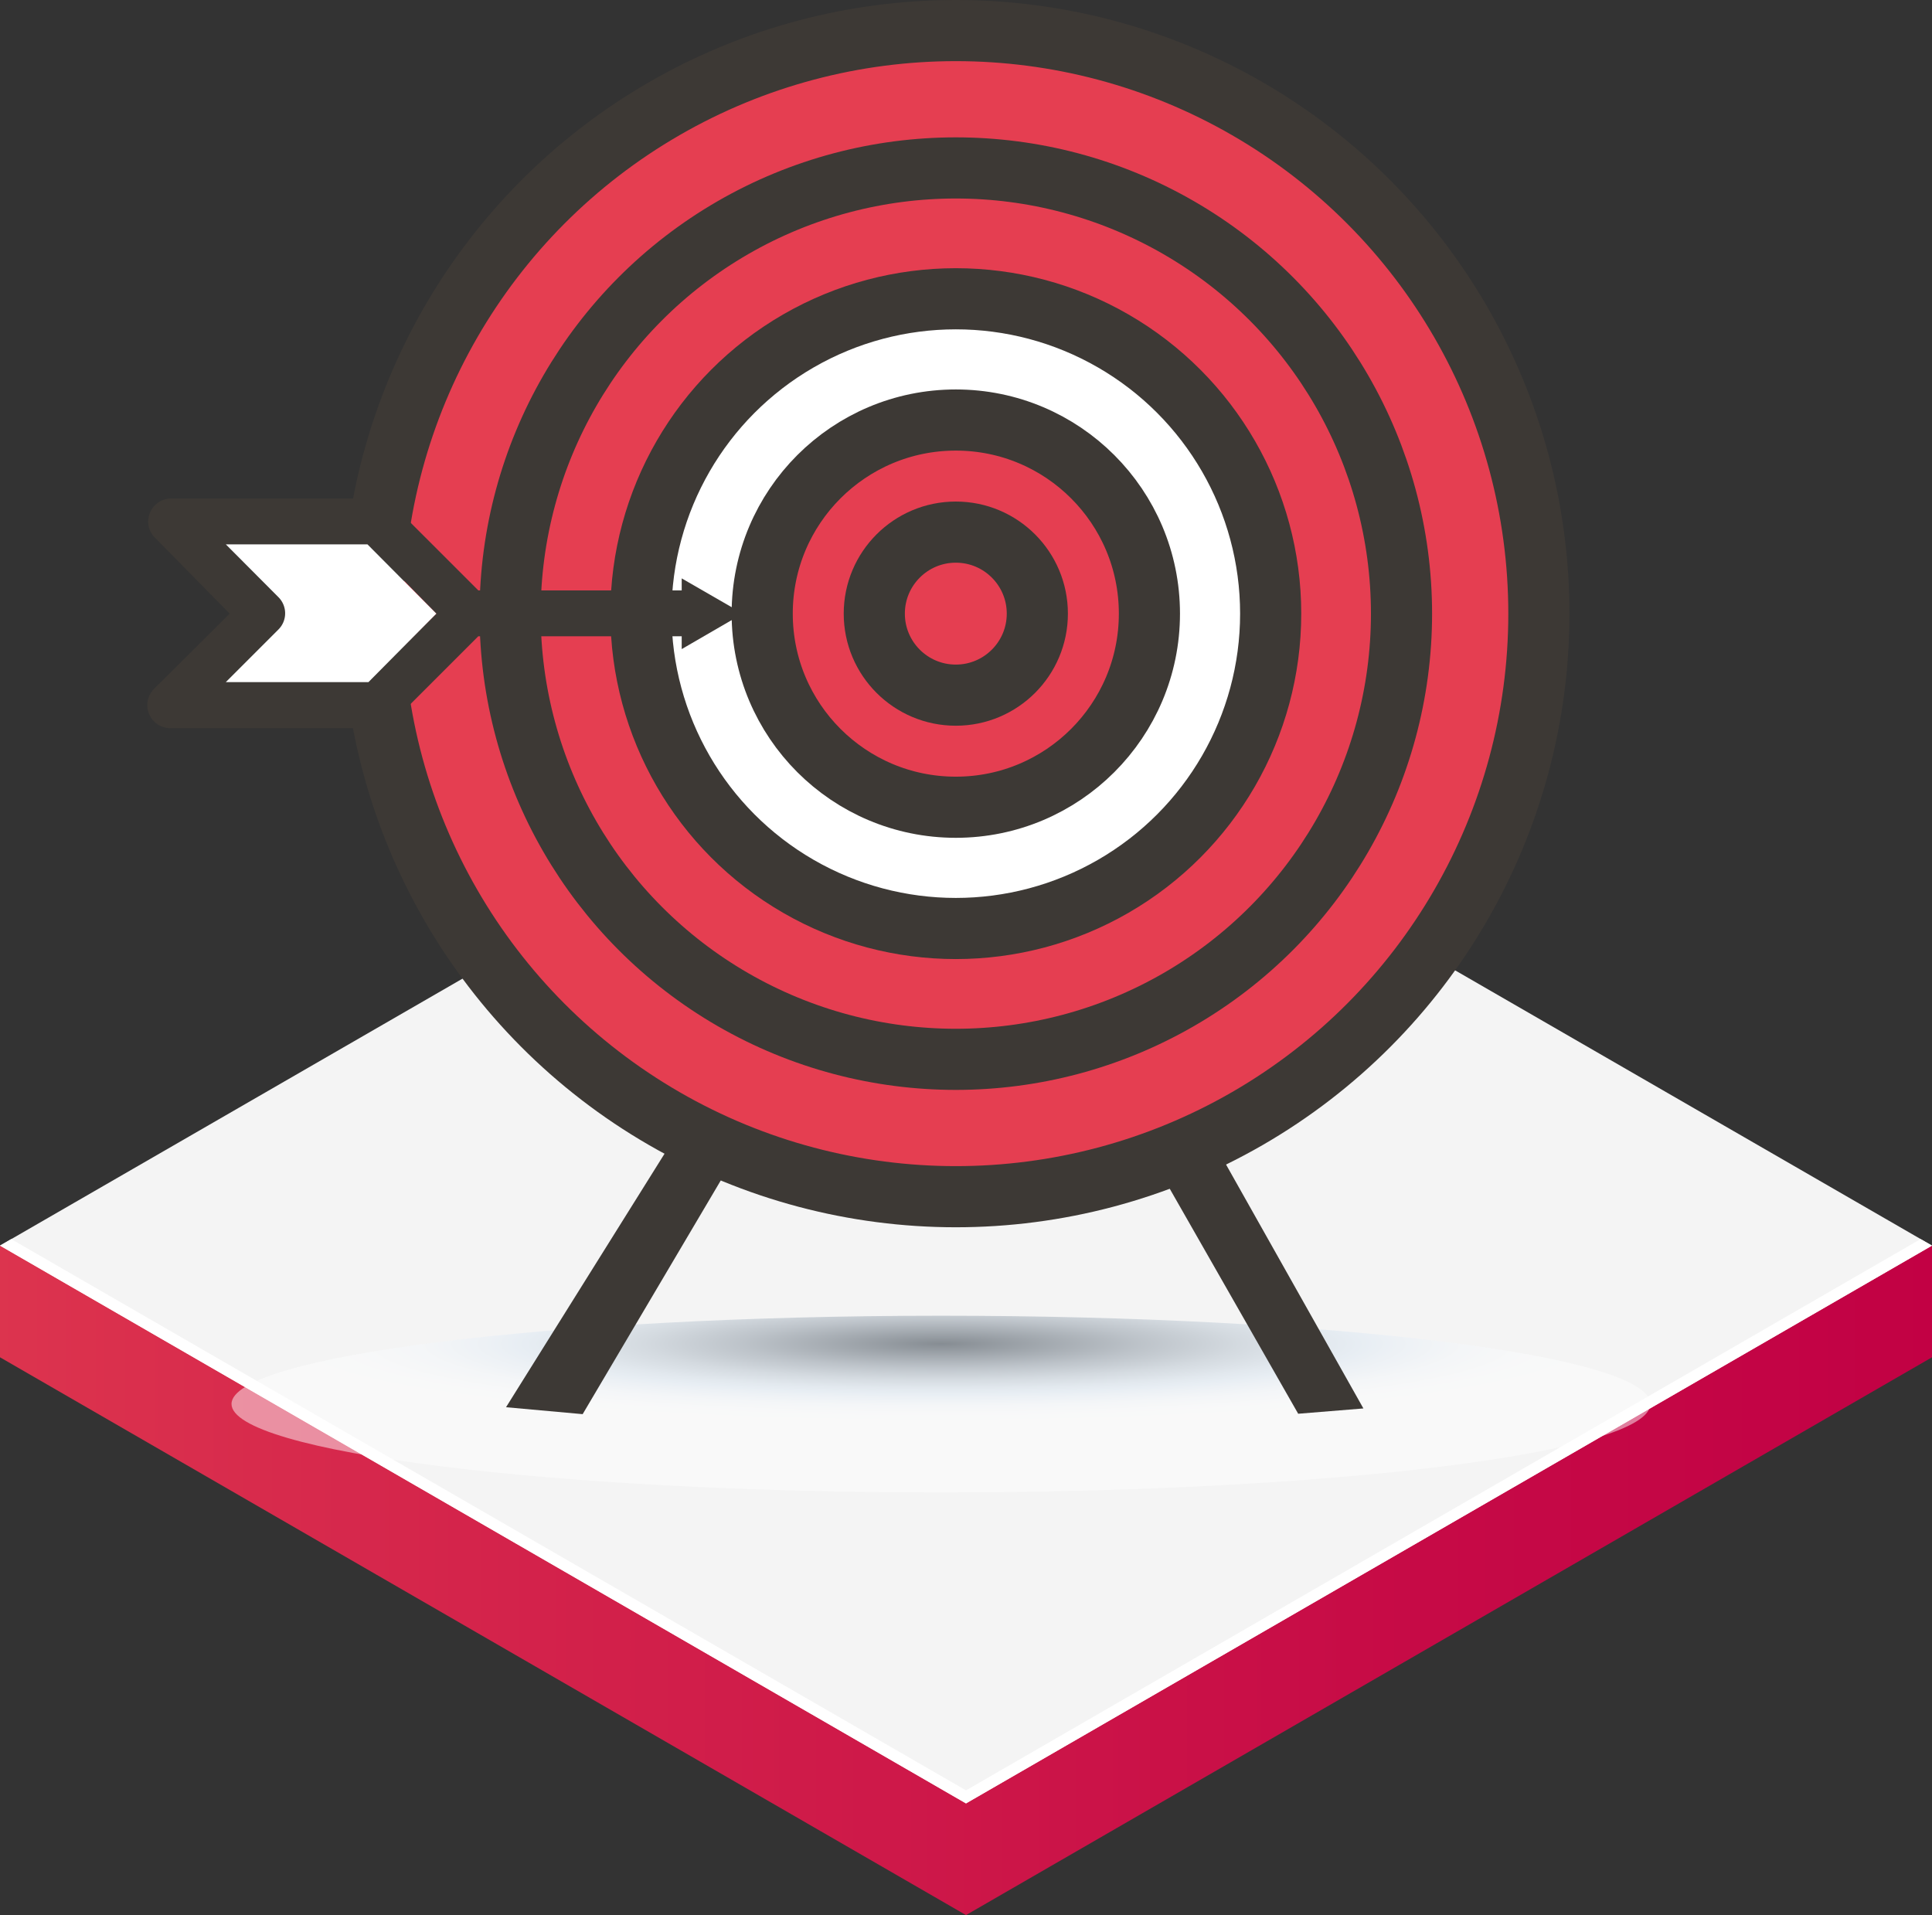
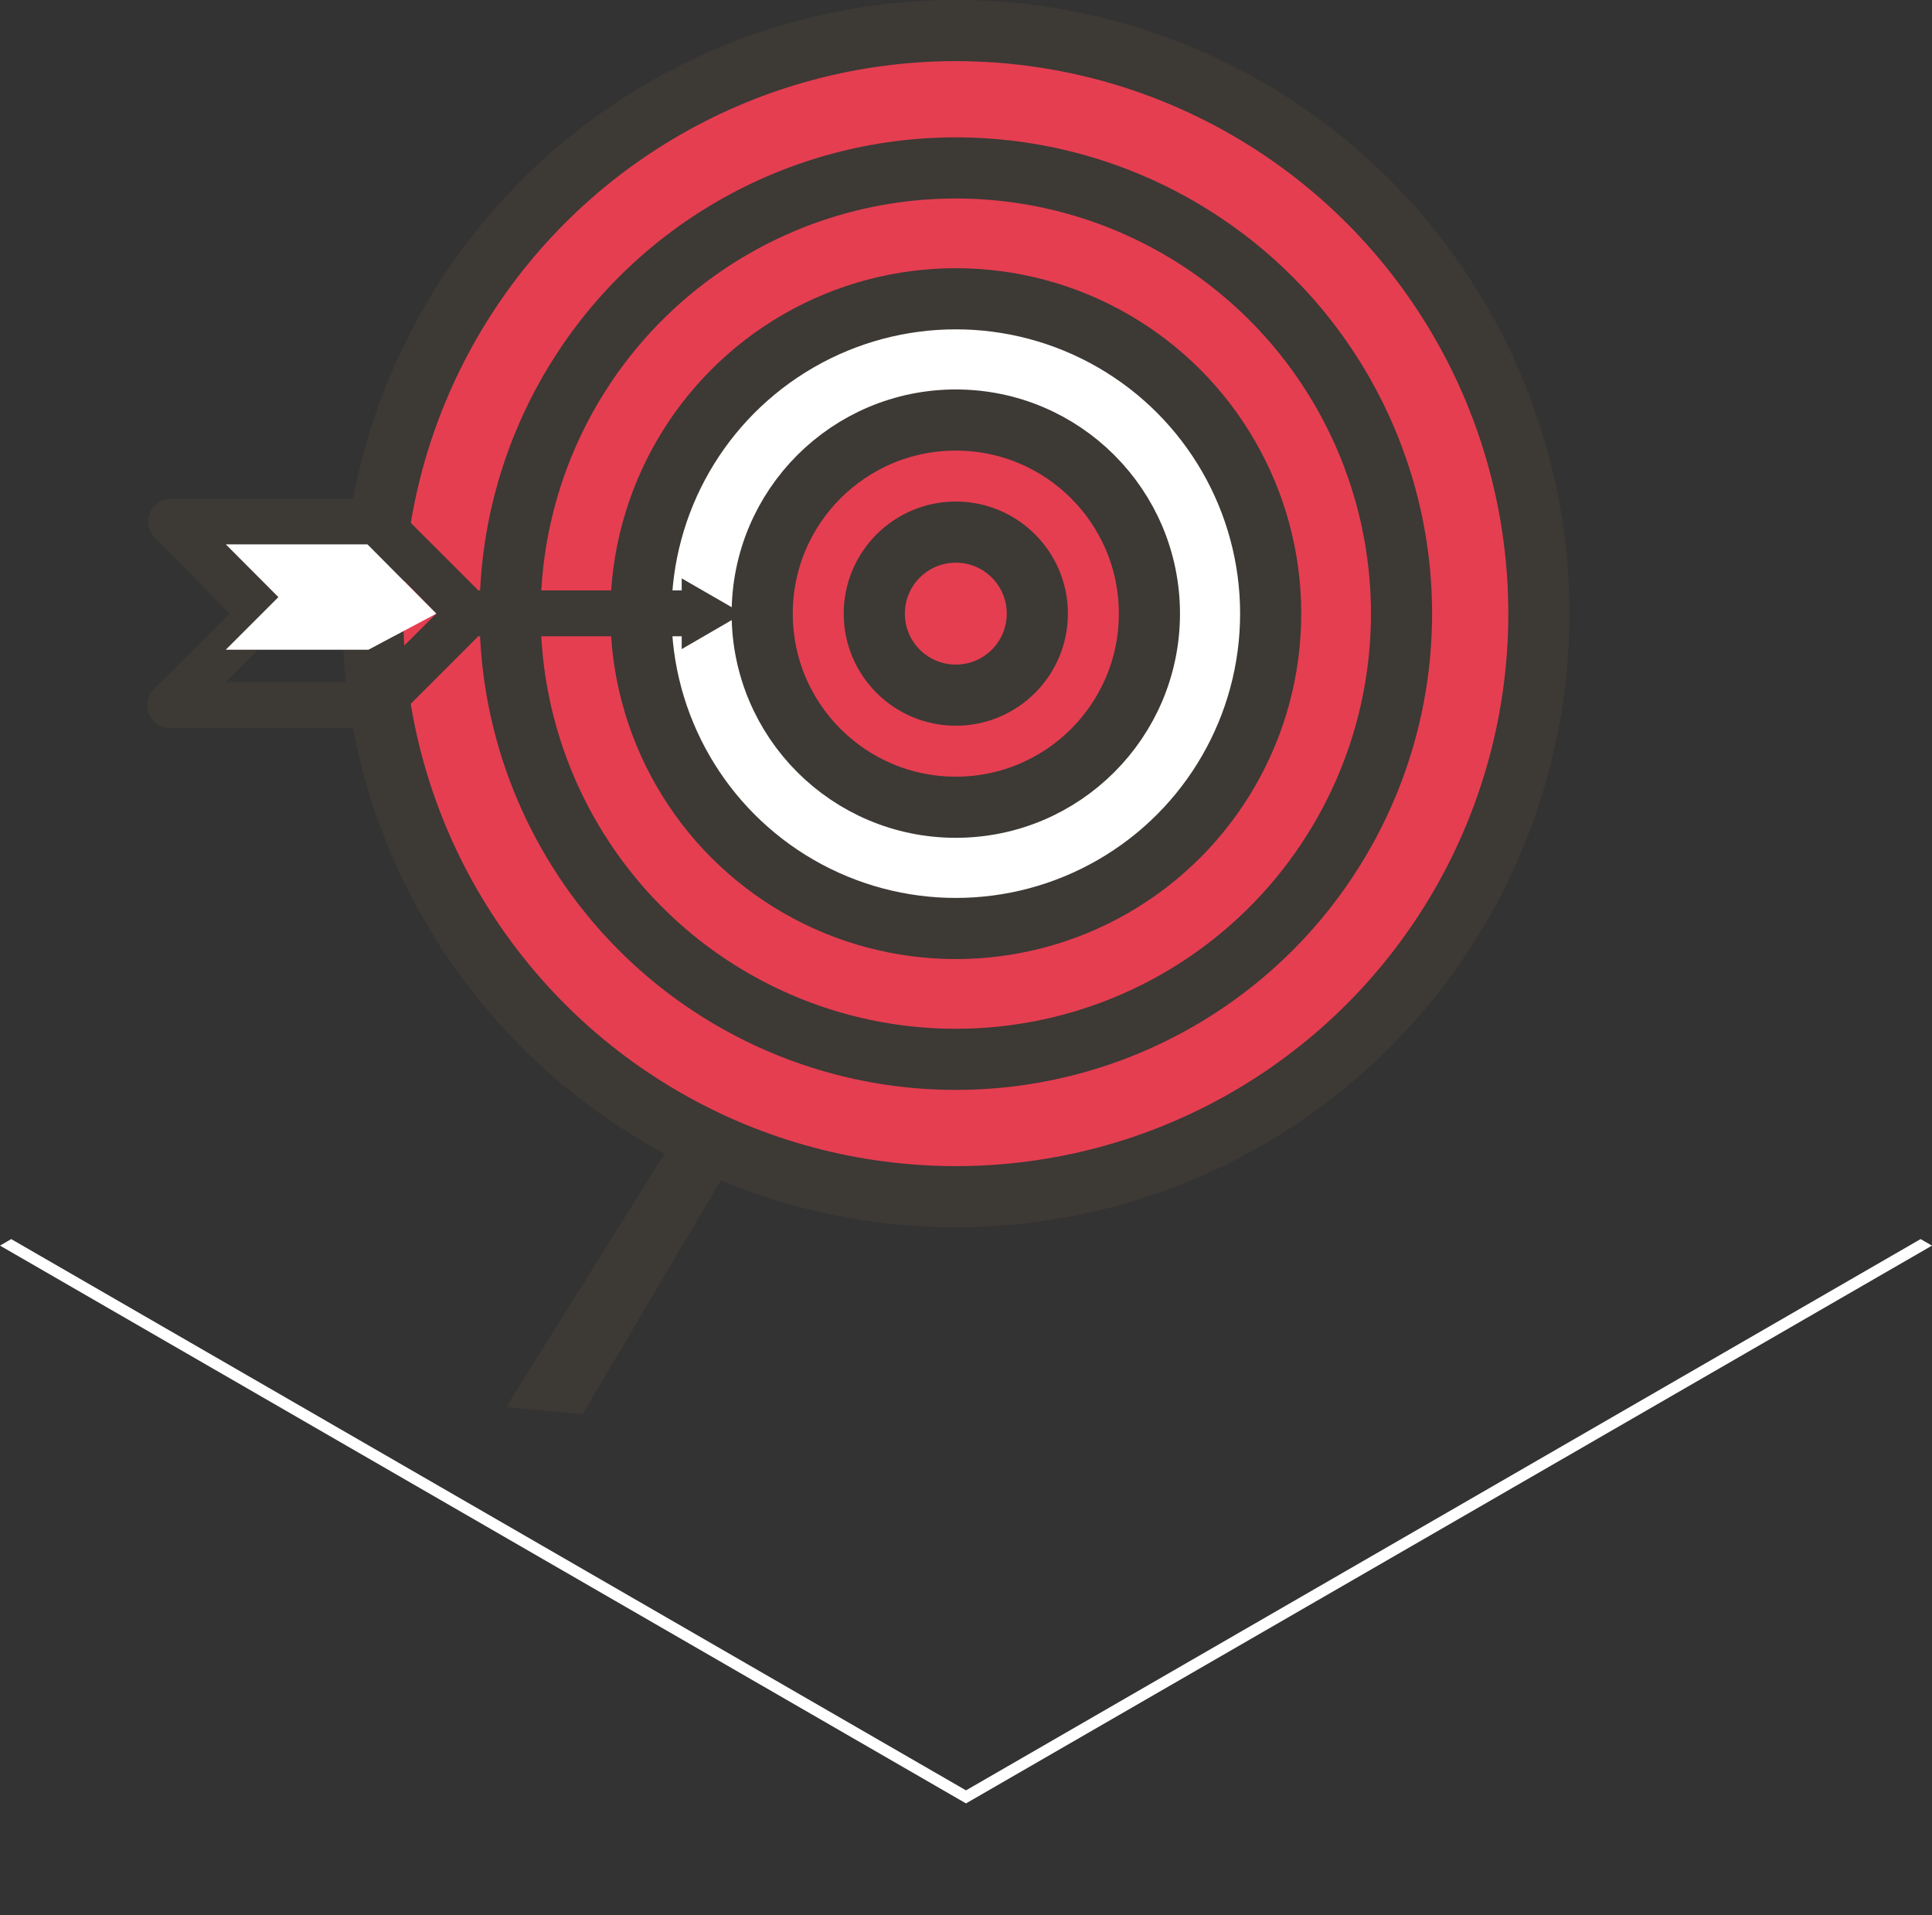
<svg xmlns="http://www.w3.org/2000/svg" viewBox="0 0 94.8 93.97">
  <rect x="0" y="0" width="94.8" height="93.97" fill="#333333" stroke="none" />
  <defs>
    <style>.cls-1{isolation:isolate;}.cls-2{fill:url(#linear-gradient);}.cls-3{fill:#f4f4f4;}.cls-4,.cls-9{fill:#fff;}.cls-5{opacity:0.48;mix-blend-mode:multiply;fill:url(#radial-gradient);}.cls-6,.cls-8{fill:#e53e51;}.cls-7{fill:#3d3935;}.cls-8,.cls-9{stroke:#3d3935;stroke-miterlimit:10;stroke-width:3px;}</style>
    <linearGradient id="linear-gradient" x1="-23.44" y1="77.54" x2="98.04" y2="77.54" gradientUnits="userSpaceOnUse">
      <stop offset="0" stop-color="#e54451" />
      <stop offset="0.38" stop-color="#d4244b" />
      <stop offset="0.77" stop-color="#c60a46" />
      <stop offset="1" stop-color="#c10044" />
    </linearGradient>
    <radialGradient id="radial-gradient" cx="683.81" cy="853.55" r="59" gradientTransform="translate(-356.14 7.08) scale(0.59 0.07)" gradientUnits="userSpaceOnUse">
      <stop offset="0" stop-color="#0f1c29" />
      <stop offset="0.12" stop-color="#404d5a" />
      <stop offset="0.28" stop-color="#818e9b" />
      <stop offset="0.42" stop-color="#b1beca" />
      <stop offset="0.53" stop-color="#cedbe7" />
      <stop offset="0.59" stop-color="#d9e6f2" />
      <stop offset="0.64" stop-color="#e4edf6" />
      <stop offset="0.73" stop-color="#f3f7fb" />
      <stop offset="0.84" stop-color="#fcfdfe" />
      <stop offset="1" stop-color="#fff" />
    </radialGradient>
  </defs>
  <title> Missed opportunities</title>
  <g class="cls-1">
    <g id="Layer_1" data-name="Layer 1">
-       <polygon class="cls-2" points="94.8 61.12 94.8 66.6 47.4 93.97 0 66.6 0 61.12 94.8 61.12" />
-       <polygon class="cls-3" points="47.4 88.49 0 61.12 47.4 33.76 94.8 61.12 47.4 88.49" />
      <polygon class="cls-4" points="47.4 87.85 0.55 60.8 0 61.12 47.4 88.49 94.8 61.12 94.24 60.8 47.4 87.85" />
-       <path class="cls-5" d="M82.08,69.78c0,2.39-15.59,4.34-34.81,4.34s-34.81-2-34.81-4.34,15.59-4.33,34.81-4.33S82.08,67.39,82.08,69.78Z" transform="translate(-1.1 -0.89)" />
      <line class="cls-6" x1="57.8" y1="56" x2="65.01" y2="68.63" />
-       <polygon class="cls-7" points="63.7 69.37 56.49 56.74 59.1 55.26 66.9 69.11 63.7 69.37" />
-       <line class="cls-6" x1="34.64" y1="56.2" x2="27.3" y2="68.63" />
      <polygon class="cls-7" points="28.59 69.39 24.83 69.05 33.34 55.44 35.93 56.97 28.59 69.39" />
      <circle class="cls-8" cx="46.9" cy="30.11" r="28.61" />
      <circle class="cls-8" cx="46.9" cy="30.11" r="21.87" />
      <circle class="cls-9" cx="46.9" cy="30.11" r="15.45" />
      <circle class="cls-8" cx="46.9" cy="30.11" r="9.5" />
      <circle class="cls-8" cx="46.9" cy="30.11" r="4" />
      <path class="cls-7" d="M35,29.86H24.57l-4.18-4.18a1.11,1.11,0,0,0-.79-.33H9.46a1.13,1.13,0,0,0-1,.7,1.11,1.11,0,0,0,.24,1.22L12.37,31,8.66,34.69a1.13,1.13,0,0,0,.8,1.93H19.6a1.11,1.11,0,0,0,.79-.33l4.18-4.18H35Zm-15.87,4.5H12.18l2.58-2.58a1.12,1.12,0,0,0,0-1.59L12.18,27.6h7L22.51,31Z" transform="translate(-1.1 -0.89)" />
      <polygon class="cls-7" points="36.45 30.11 33.45 28.38 33.45 31.85 36.45 30.11" />
-       <path class="cls-4" d="M22.51,31,19.13,27.6H12.18l2.58,2.59a1.12,1.12,0,0,1,0,1.59l-2.58,2.58h7Z" transform="translate(-1.1 -0.89)" />
+       <path class="cls-4" d="M22.51,31,19.13,27.6H12.18l2.58,2.59l-2.58,2.58h7Z" transform="translate(-1.1 -0.89)" />
    </g>
  </g>
</svg>